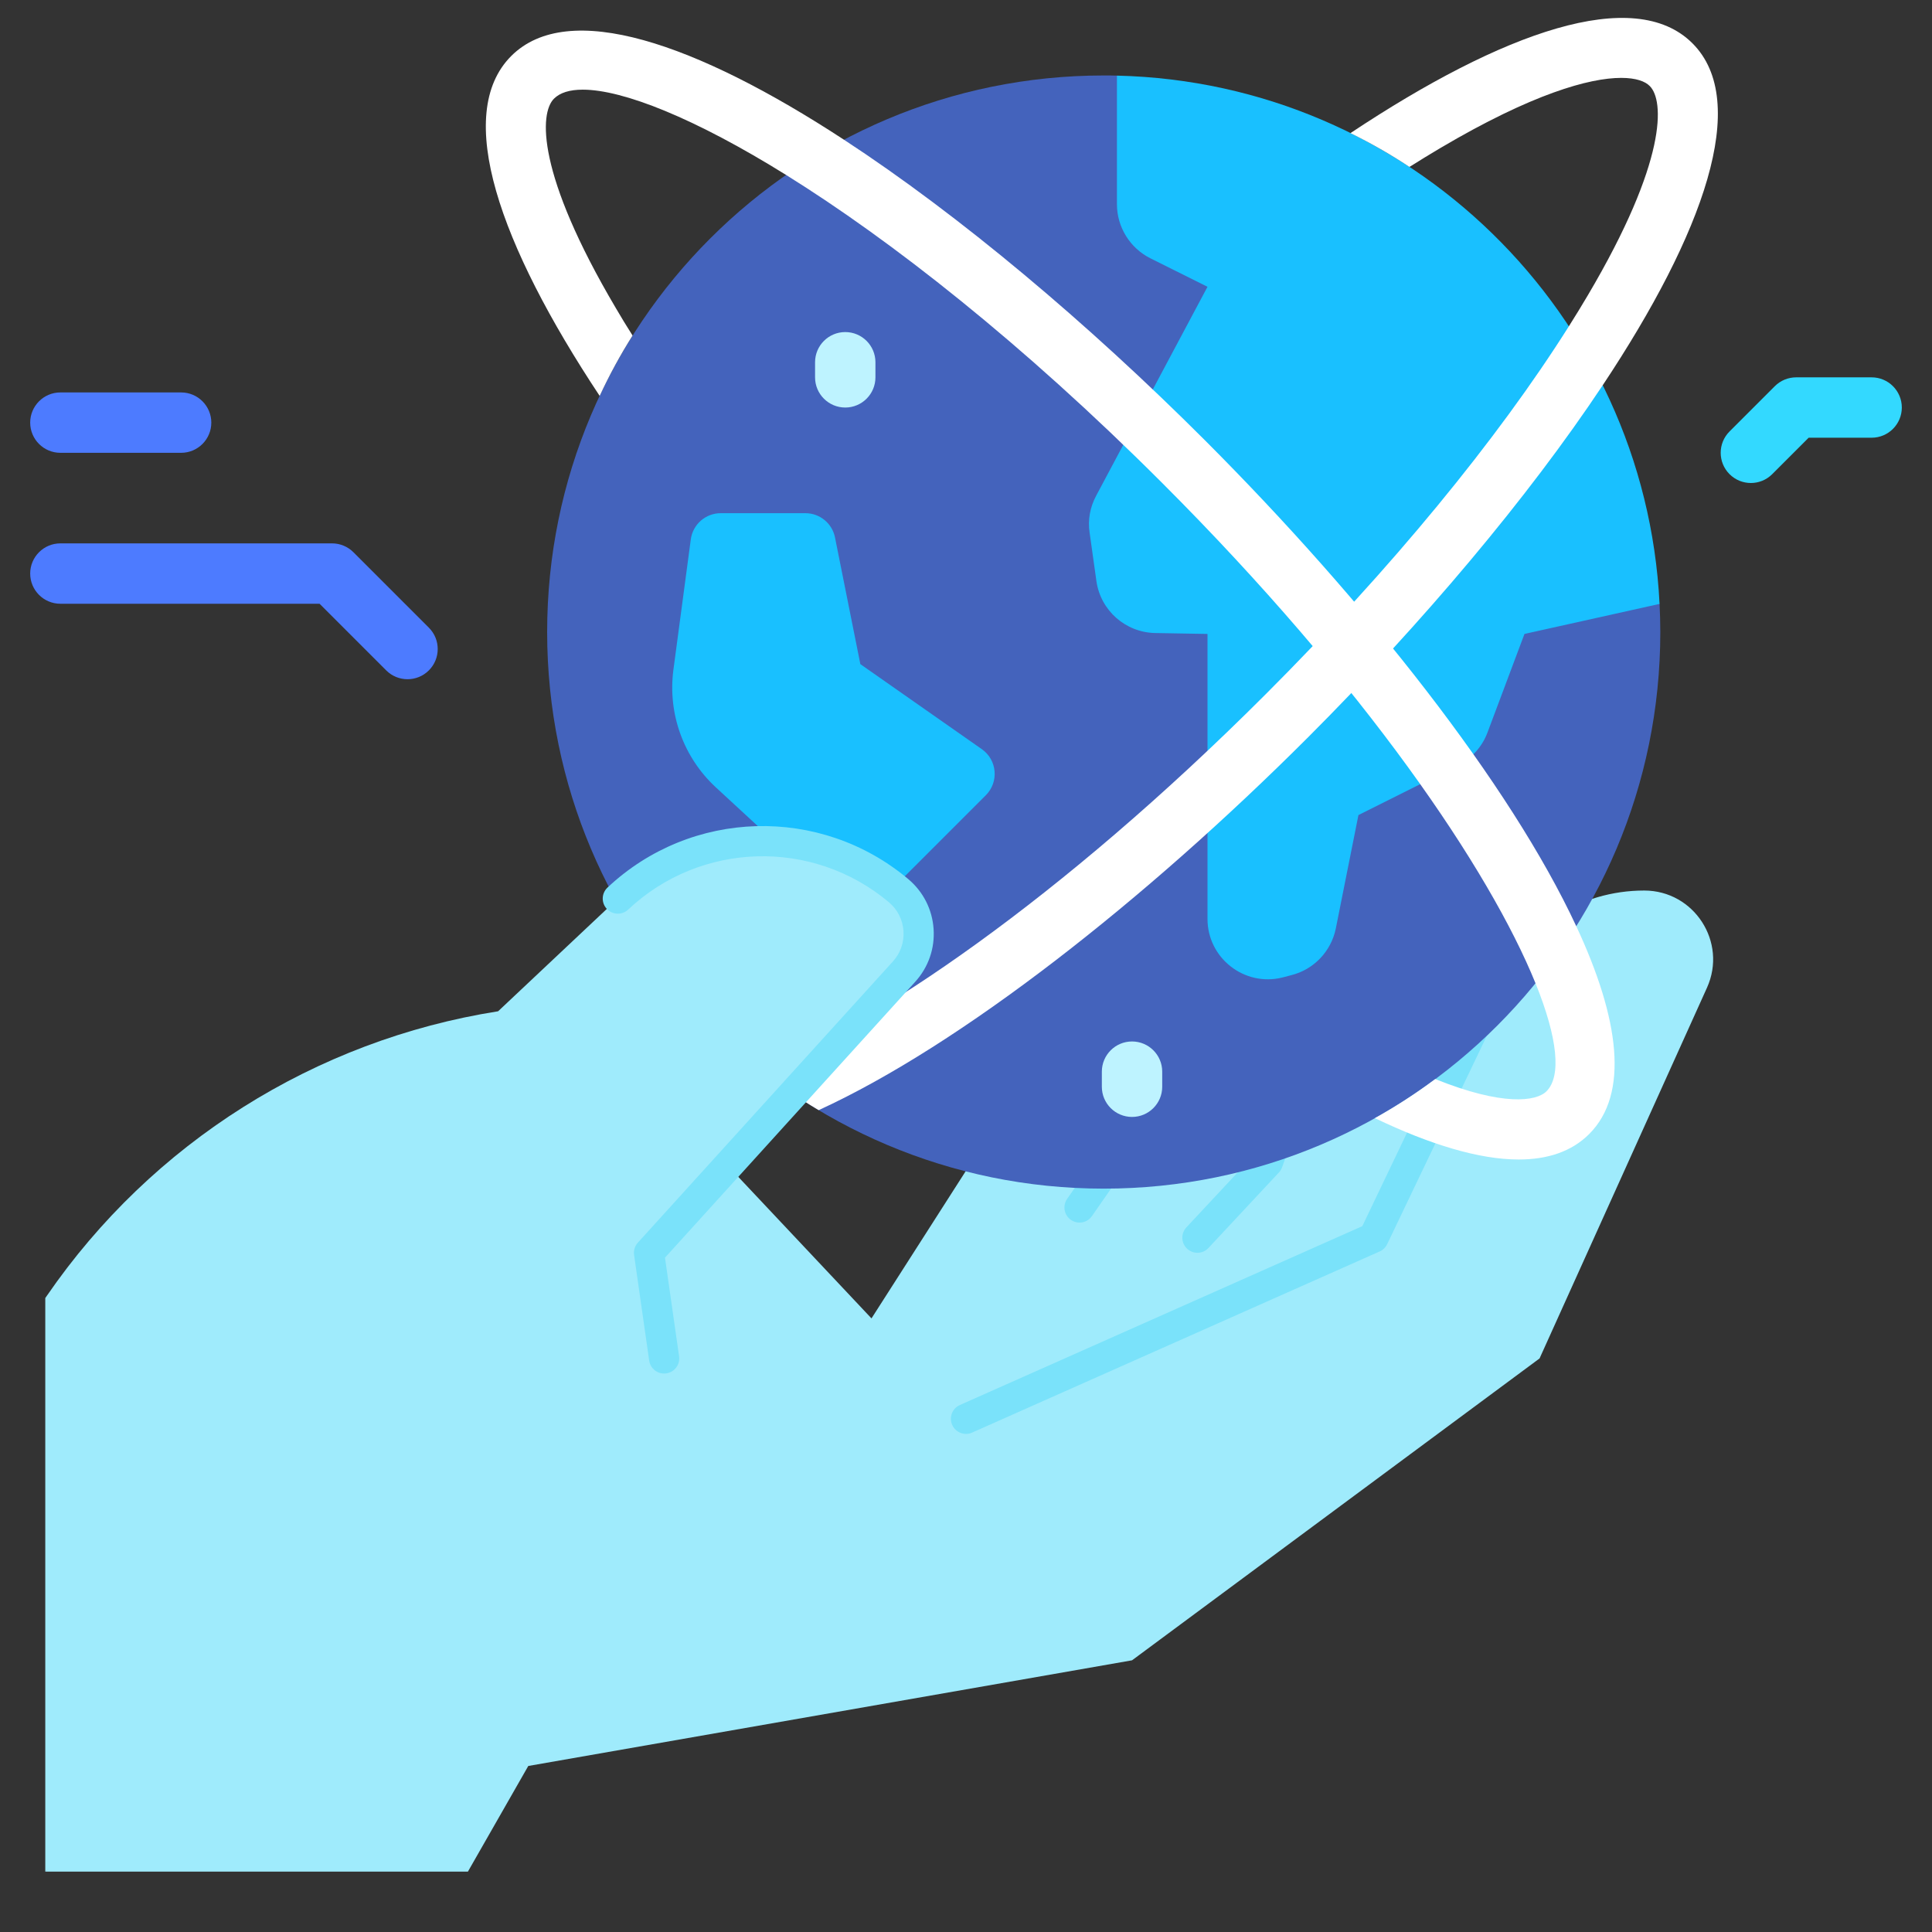
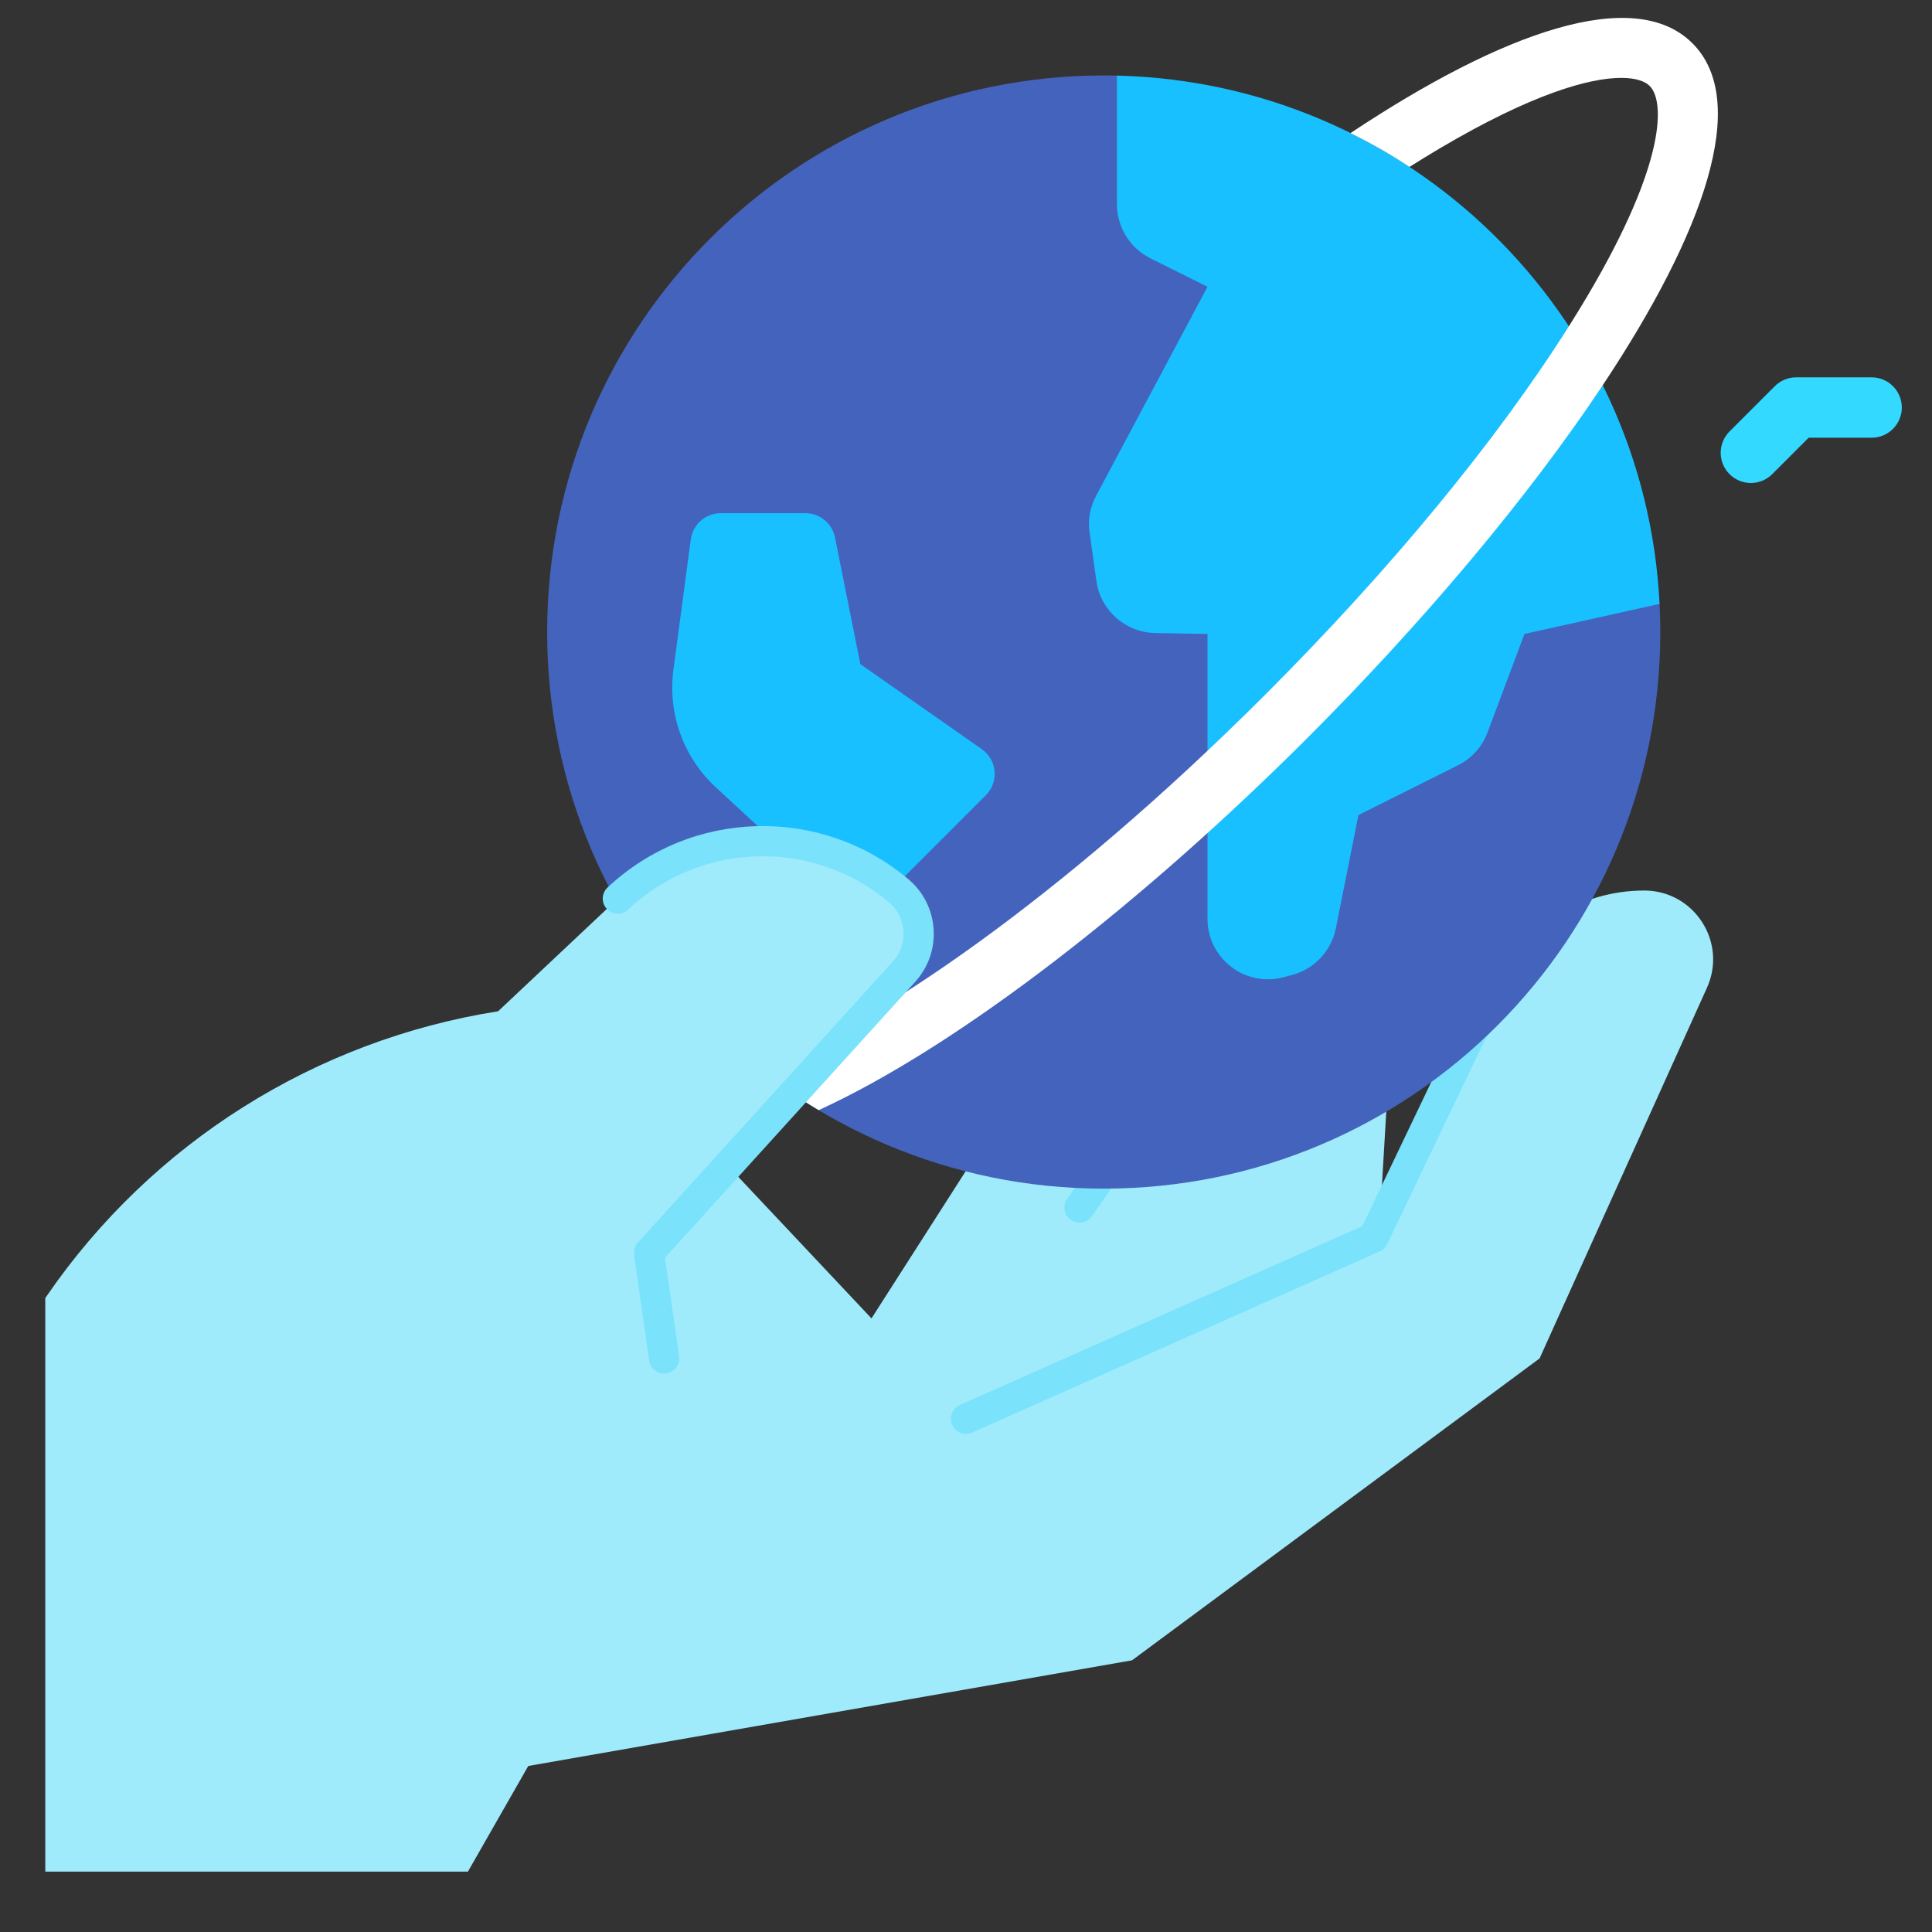
<svg xmlns="http://www.w3.org/2000/svg" enable-background="new 0 0 128 128" viewBox="0 0 128 128" id="World">
  <rect x="0" y="0" width="128" height="128" fill="#333333" stroke="none" />
  <g fill="#000000" class="color000000 svgShape">
    <g fill="#000000" class="color000000 svgShape">
      <polygon fill="#9febfc" points="49 101 65 76 70 56 83 56 81 91" class="colorfcaf9f svgShape" />
      <polygon fill="#9febfc" points="59 98 75 75 81 54 93 54 91 88" class="colorfcaf9f svgShape" />
      <path fill="#7ae2fa" d="M71.521,81c-0.197,0-0.396-0.058-0.57-0.179c-0.453-0.315-0.565-0.939-0.25-1.393l3.384-4.863l5.954-20.84    c0.152-0.532,0.71-0.833,1.236-0.688c0.531,0.152,0.839,0.706,0.688,1.236l-6,21c-0.03,0.106-0.078,0.206-0.141,0.297l-3.479,5    C72.148,80.851,71.837,81,71.521,81z" class="colorfa847a svgShape" />
-       <polygon fill="#9febfc" points="70 92 84 77 92 55 105 55 92 89" class="colorfcaf9f svgShape" />
-       <path fill="#7ae2fa" d="M79.333,83c-0.245,0-0.489-0.089-0.683-0.269c-0.403-0.377-0.425-1.01-0.049-1.414l4.528-4.851l7.931-21.809    c0.188-0.519,0.76-0.785,1.281-0.598c0.519,0.188,0.787,0.762,0.598,1.281l-8,22c-0.046,0.126-0.116,0.242-0.208,0.341l-4.667,5    C79.867,82.894,79.601,83,79.333,83z" class="colorfa847a svgShape" />
      <path fill="#9febfc" d="M3,124l45-47l16,17l27-12l8.009-16.746c1.828-3.822,5.687-6.254,9.923-6.254h0    c3.314,0,5.523,3.421,4.159,6.441L102,90l-27,20l-40,7l-4,7H3z" class="colorfcaf9f svgShape" />
      <path fill="#7ae2fa" d="M64.001,95c-0.384,0-0.749-0.221-0.915-0.594c-0.224-0.505,0.003-1.096,0.508-1.32l26.663-11.85l7.85-16.414    c0.774-1.618,1.873-3.011,3.264-4.14c0.431-0.349,1.06-0.282,1.406,0.146c0.348,0.429,0.282,1.059-0.146,1.406    c-1.159,0.94-2.073,2.102-2.719,3.45l-8.009,16.746c-0.103,0.215-0.278,0.386-0.496,0.482l-27,12    C64.274,94.973,64.137,95,64.001,95z" class="colorfa847a svgShape" />
      <path fill="#4463bc" d="M110,41.87c0,20.37-16.51,36.88-36.87,36.88c-20.37,0-36.88-16.51-36.88-36.88C36.25,21.51,52.76,5,73.13,5    c0.29,0,0.58,0,0.87,0.01c0,0,29.33,16.73,35.95,35C109.98,40.63,110,41.25,110,41.87z" class="color744cfd svgShape" />
      <path fill="#19c0ff" d="M47.751 34h5.609c.953 0 1.774.673 1.961 1.608L57 44l8.047 5.633c1.019.713 1.147 2.173.267 3.053l-6.956 6.956c-.759.759-1.982.784-2.771.055l-8.154-7.527c-2.153-1.987-3.204-4.898-2.817-7.803l1.151-8.632C45.901 34.742 46.749 34 47.751 34zM109.95 40.01L101 42l-2.45 6.53c-.35.94-1.05 1.72-1.95 2.17L90 54l-1.5 7.52c-.31 1.51-1.46 2.72-2.96 3.09l-.57.15C82.45 65.39 80 63.48 80 60.88V42l-3.47-.06c-1.96-.04-3.61-1.49-3.89-3.44l-.45-3.21c-.13-.84.03-1.69.43-2.44L80 19l-3.79-1.89C74.86 16.43 74 15.04 74 13.53V5.01C93.34 5.46 109 20.8 109.95 40.01z" class="color00efc7 svgShape" />
-       <path fill="#bef3ff" d="M56 27c-1.104 0-2-.896-2-2v-1c0-1.104.896-2 2-2s2 .896 2 2v1C58 26.104 57.104 27 56 27zM75 74c-1.104 0-2-.896-2-2v-1c0-1.104.896-2 2-2s2 .896 2 2v1C77 73.104 76.104 74 75 74z" class="color9393ff svgShape" />
-       <path fill="#ffffff" d="M104.43,61.36c-4.36-9.37-13.88-21.46-24.6-32.19C72.06,21.4,63.57,14.26,55.92,9.26    C46.1,2.84,37.65-0.07,33.87,3.71c-3.84,3.85-0.78,12.5,5.86,22.52c0.64-1.38,1.37-2.72,2.18-4c-0.39-0.61-0.76-1.22-1.11-1.82    c-5.27-8.92-5.06-12.91-4.1-13.87c0.4-0.4,1.04-0.6,1.91-0.6c2.66,0,7.41,1.88,13.47,5.65C59.02,15.91,67.7,22.7,77,32    c13.48,13.48,21.7,25.67,24.73,33.14c1.48,3.65,1.72,6.17,0.73,7.16c-0.68,0.68-2.91,0.99-7.37-0.81c-1.27,0.95-2.61,1.82-4,2.59    c3.65,1.75,6.91,2.74,9.53,2.74c1.92,0,3.51-0.53,4.67-1.69C107.95,72.47,107.3,67.5,104.43,61.36z" class="coloreceafd svgShape" />
      <path fill="#ffffff" d="M112.13,2.87c-3.86-3.86-12.58-0.75-22.66,5.95c1.35,0.66,2.66,1.41,3.91,2.24c0.7-0.44,1.38-0.86,2.06-1.26    c6.08-3.59,9.87-4.64,11.97-4.64c0.98,0,1.59,0.23,1.89,0.54c0.96,0.95,1.17,4.94-4.1,13.86c-0.4,0.68-0.82,1.36-1.26,2.06    C99.19,29.15,92.13,37.72,83.85,46c-13.7,13.7-26.06,21.97-33.49,24.88c1.23,0.97,2.53,1.87,3.88,2.67    c9.41-4.31,21.62-13.9,32.44-24.72c7.56-7.57,14.52-15.81,19.5-23.3C112.88,15.45,115.99,6.73,112.13,2.87z" class="coloreceafd svgShape" />
      <path fill="#33d9ff" d="M116,32c-0.512,0-1.023-0.195-1.414-0.586c-0.781-0.781-0.781-2.047,0-2.828l3-3    C117.961,25.211,118.47,25,119,25h5c1.104,0,2,0.896,2,2s-0.896,2-2,2h-4.172l-2.414,2.414C117.023,31.805,116.512,32,116,32z" class="colorff9c33 svgShape" />
-       <path fill="#4d7bff" d="M27 45c-.512 0-1.023-.195-1.414-.586L21.172 40H4c-1.104 0-2-.896-2-2s.896-2 2-2h18c.53 0 1.039.211 1.414.586l5 5c.781.781.781 2.047 0 2.828C28.023 44.805 27.512 45 27 45zM12 30H4c-1.104 0-2-.896-2-2s.896-2 2-2h8c1.104 0 2 .896 2 2S13.104 30 12 30z" class="colorff4d4d svgShape" />
      <path fill="#9febfc" d="M44,90l-1-7l16.897-18.63c1.421-1.567,1.256-4.001-0.364-5.362l0,0c-5.436-4.566-13.43-4.341-18.6,0.525    L33,67h0c-12.13,1.915-22.94,8.731-29.897,18.851L3,86v38" class="colorfcaf9f svgShape" />
      <path fill="#7ae2fa" d="M43.999,91c-0.49,0-0.918-0.359-0.989-0.858l-1-7c-0.042-0.295,0.05-0.593,0.25-0.813l16.897-18.63    c0.502-0.555,0.752-1.271,0.701-2.019s-0.395-1.424-0.969-1.906c-5.046-4.239-12.472-4.03-17.271,0.488    c-0.402,0.378-1.034,0.359-1.414-0.043c-0.378-0.402-0.359-1.035,0.043-1.414c5.537-5.211,14.104-5.455,19.929-0.562    c0.993,0.835,1.589,2.008,1.677,3.302s-0.344,2.536-1.215,3.498L44.057,83.324l0.934,6.534c0.078,0.547-0.302,1.054-0.849,1.132    C44.094,90.997,44.046,91,43.999,91z" class="colorfa847a svgShape" />
    </g>
  </g>
</svg>